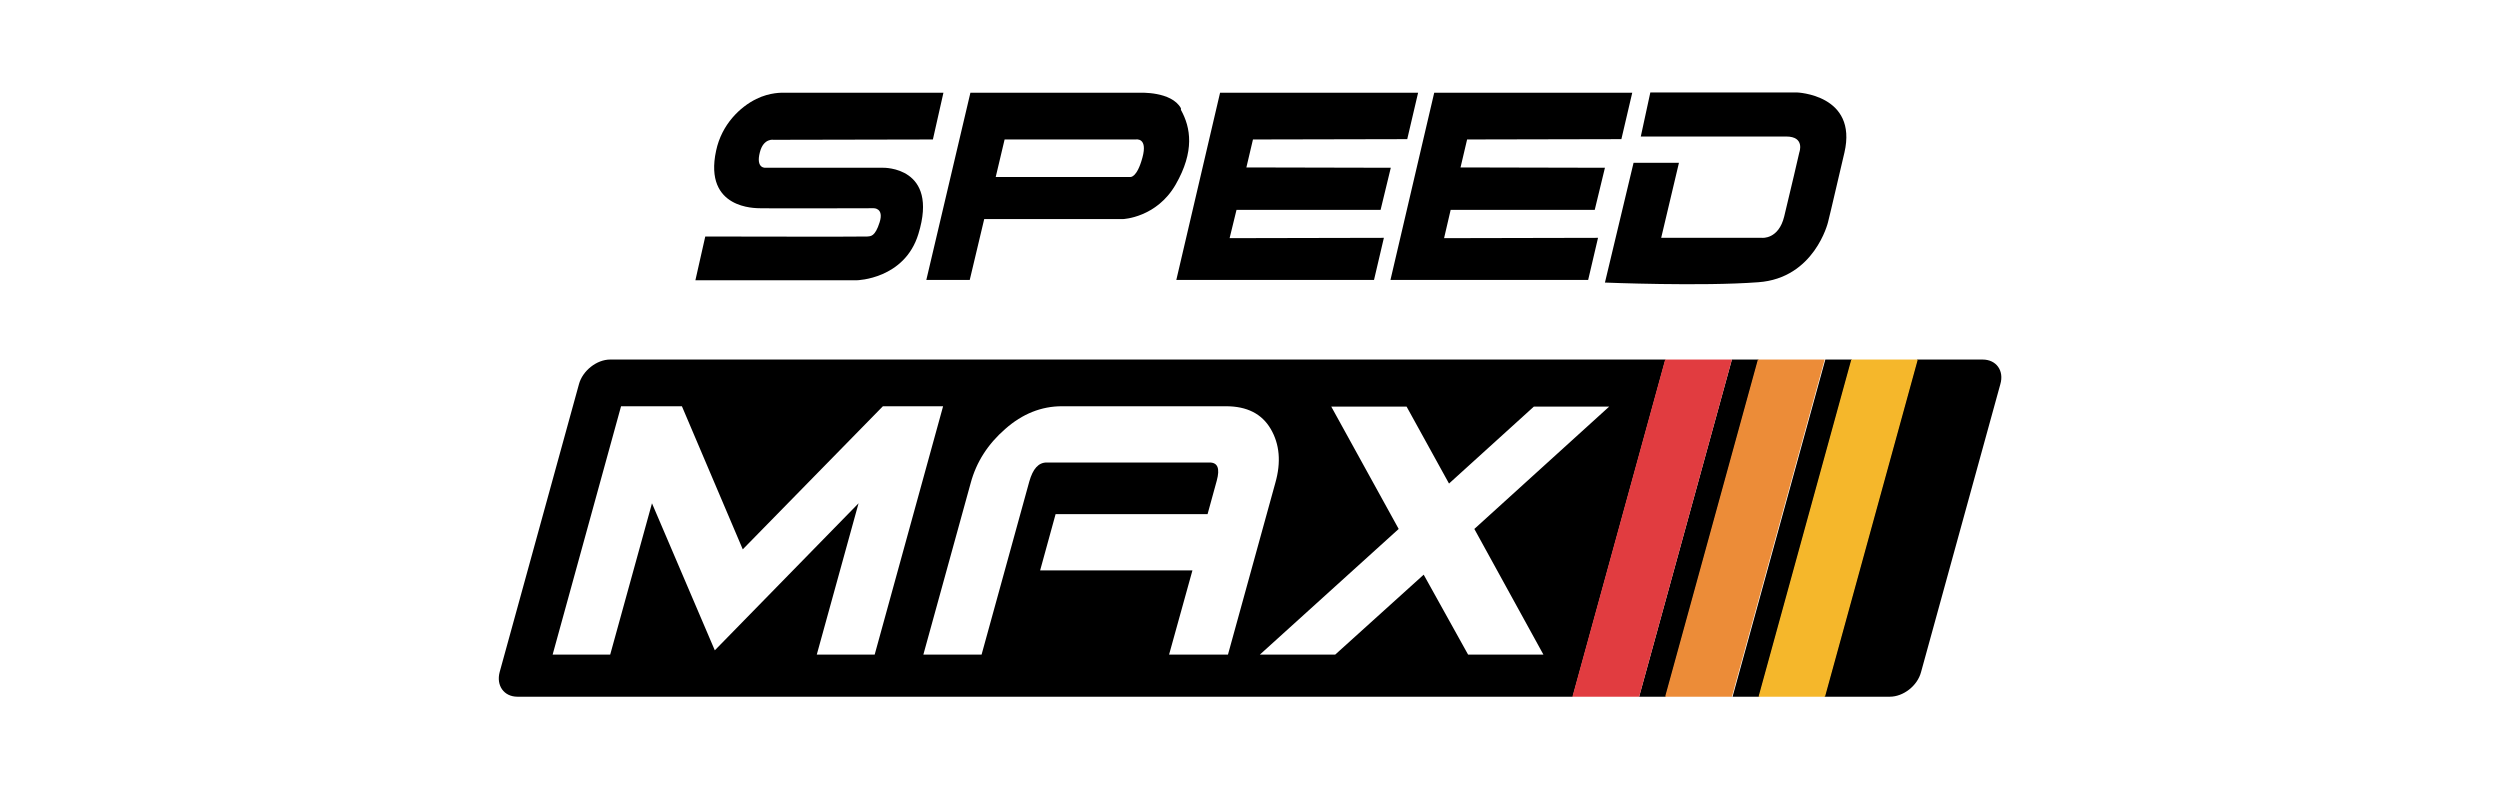
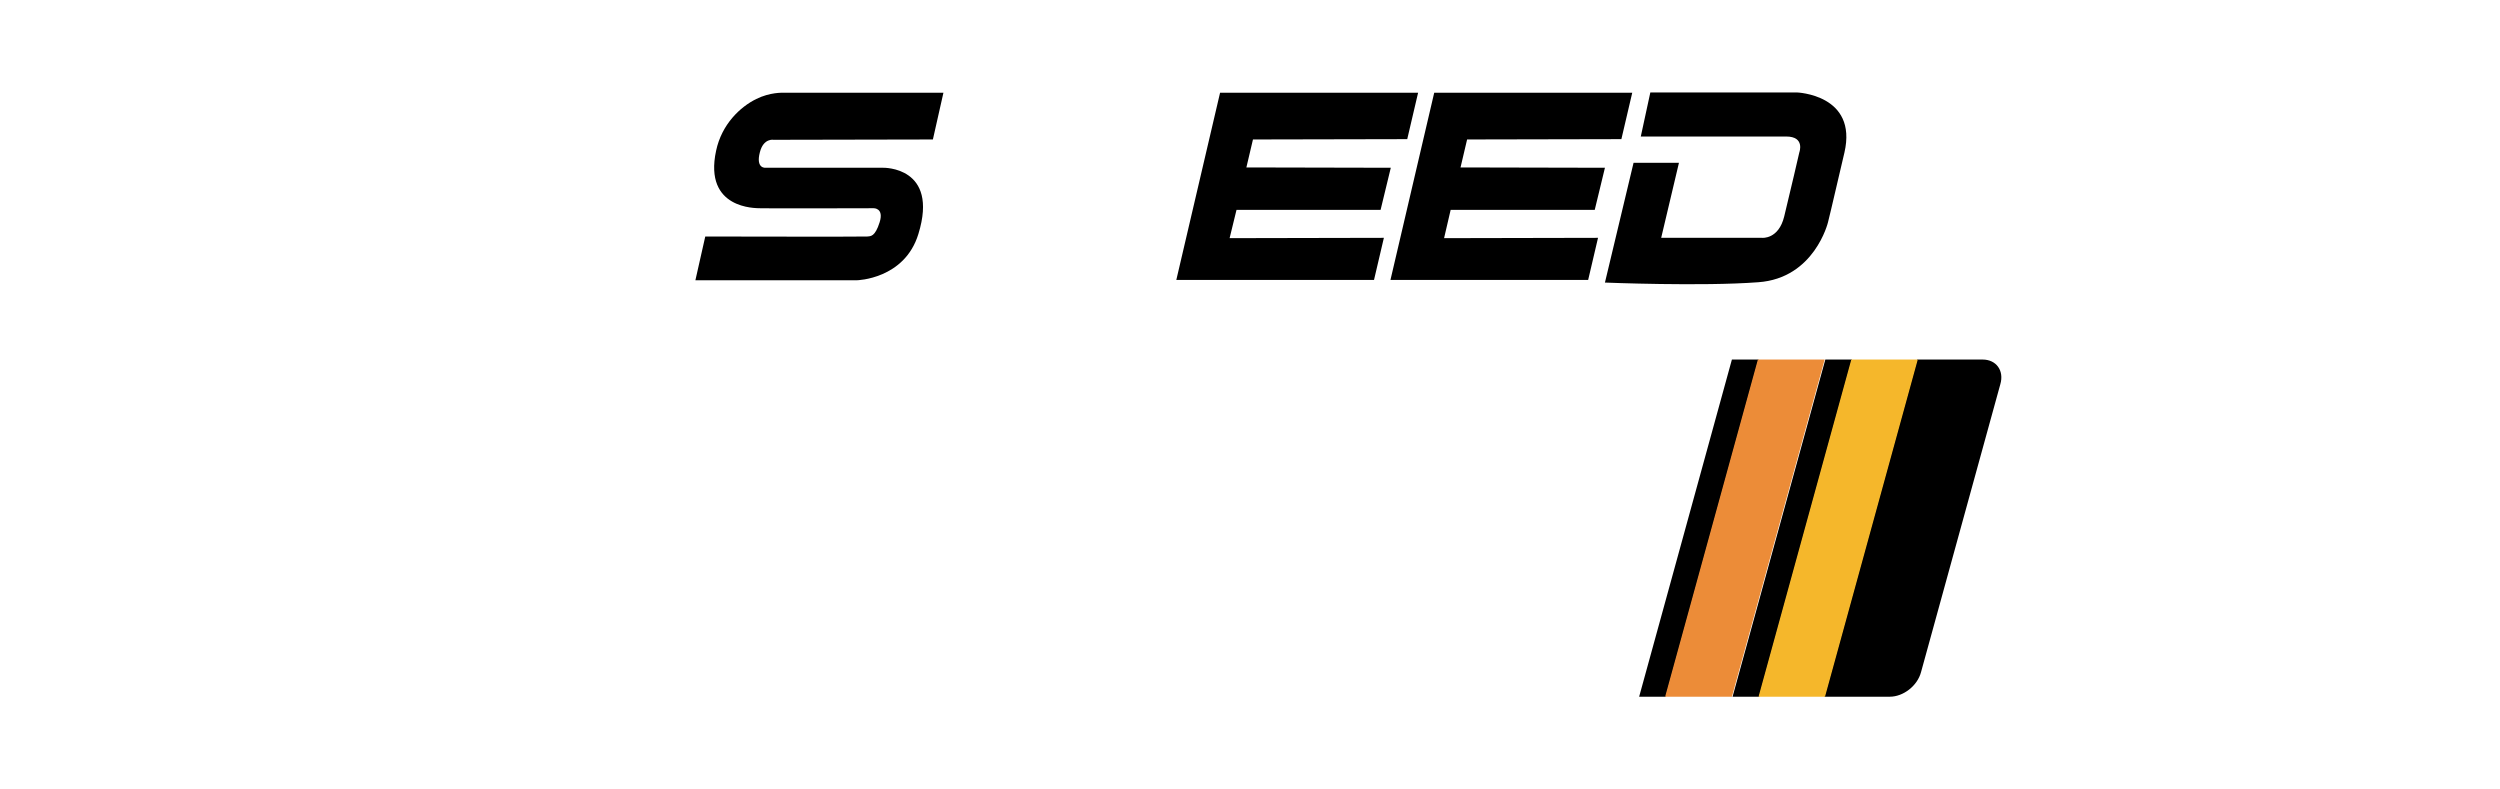
<svg xmlns="http://www.w3.org/2000/svg" version="1.1" id="Camada_1" x="0px" y="0px" viewBox="0 0 76 24" style="enable-background:new 0 0 76 24;" xml:space="preserve">
  <style type="text/css">
	.st0{fill-rule:evenodd;clip-rule:evenodd;fill:#FFFFFF;}
	.st1{fill-rule:evenodd;clip-rule:evenodd;}
	.st2{fill-rule:evenodd;clip-rule:evenodd;fill:#E13C40;}
	.st3{fill-rule:evenodd;clip-rule:evenodd;fill:#EC8C38;}
	.st4{fill-rule:evenodd;clip-rule:evenodd;fill:#F5B72B;}
</style>
  <rect x="-2" y="-2" class="st0" width="81" height="27" />
  <g id="SPEEDMAX_1_00000047743000908863710050000012496807487687984056_">
    <g>
      <polygon class="st1" points="52.65,10.93 49.83,21.18 50.64,21.18 53.46,10.93   " />
      <path class="st1" d="M60.27,10.93h-1.99l-2.82,10.25h1.99c0.41,0,0.84-0.33,0.95-0.75l2.41-8.75    C60.93,11.27,60.69,10.93,60.27,10.93" />
      <polygon class="st1" points="55.49,10.93 52.67,21.18 53.48,21.18 56.3,10.93   " />
-       <path class="st1" d="M18.55,10.93c-0.41,0-0.84,0.34-0.95,0.75l-2.41,8.75c-0.11,0.41,0.13,0.75,0.54,0.75h32.08l2.82-10.25H18.55    z M24.83,19.9l1.27-4.6l-4.37,4.47l-1.91-4.47l-1.27,4.6H16.8l2.08-7.55h1.85l1.85,4.35l4.26-4.35h1.83l-2.08,7.55H24.83z     M35.54,19.9l0.71-2.56h-4.63l0.47-1.71h4.62l0.28-1.02c0.1-0.37,0.03-0.55-0.22-0.55h-4.95c-0.25,0-0.42,0.19-0.53,0.58    l-1.45,5.26h-1.77l1.44-5.22c0.17-0.63,0.52-1.18,1.05-1.64c0.52-0.46,1.1-0.69,1.72-0.69h4.99c0.64,0,1.09,0.23,1.36,0.69    c0.27,0.46,0.32,1.01,0.14,1.64l-1.44,5.22H35.54z M46.92,19.9h-2.29l-1.35-2.43l-2.69,2.43H38.3l4.22-3.82l-2.05-3.72h2.29    l1.29,2.34l2.58-2.34h2.29l-4.1,3.72L46.92,19.9z" />
      <g>
        <path class="st1" d="M28.68,2.82h-4.88c0,0-0.39-0.02-0.81,0.19c-0.49,0.24-1.05,0.77-1.22,1.57c-0.39,1.8,1.25,1.74,1.29,1.75     c0.04,0.01,3.5,0,3.5,0s0.32-0.01,0.18,0.43c-0.14,0.44-0.27,0.42-0.38,0.43c-0.11,0.01-4.92,0-4.92,0l-0.3,1.33h4.91     c0,0,1.45-0.03,1.87-1.41c0.63-2.05-1.07-2.01-1.07-2.01h-0.66h-2.92c0,0-0.3,0.03-0.17-0.47c0.11-0.44,0.42-0.38,0.42-0.38     l4.84-0.01L28.68,2.82z" />
-         <path class="st1" d="M35.9,3.29c-0.29-0.52-1.25-0.47-1.25-0.47h-5.15l-1.34,5.69h1.32l0.44-1.85l4.22,0c0,0,1.02-0.04,1.6-1.05     c0.58-1.01,0.46-1.73,0.16-2.27 M34.73,4.79c-0.17,0.63-0.37,0.59-0.37,0.59l-4.09,0l0.27-1.14h3.99     C34.53,4.24,34.9,4.17,34.73,4.79" />
        <polygon class="st1" points="41.77,8.51 42.07,7.23 37.38,7.24 37.59,6.38 41.97,6.38 42.28,5.1 37.89,5.09 38.09,4.24      42.78,4.23 43.11,2.82 37.09,2.82 35.76,8.51    " />
        <polygon class="st1" points="48.28,8.51 48.58,7.23 43.9,7.24 44.1,6.38 48.48,6.38 48.79,5.1 44.4,5.09 44.6,4.24 49.29,4.23      49.62,2.82 43.6,2.82 42.27,8.51    " />
        <path class="st1" d="M49.66,4.95h1.38L50.5,7.23h3.07c0,0,0.5,0.05,0.67-0.65c0.17-0.69,0.46-1.95,0.46-1.95s0.18-0.48-0.4-0.48     s-4.42,0-4.42,0l0.29-1.34h4.45c0,0,1.86,0.06,1.45,1.83c-0.41,1.77-0.5,2.12-0.5,2.12s-0.41,1.7-2.12,1.82     c-1.72,0.13-4.66,0.01-4.66,0.01L49.66,4.95z" />
      </g>
-       <polygon class="st2" points="50.62,10.93 52.65,10.93 49.83,21.18 47.8,21.18   " />
      <polygon class="st3" points="53.44,10.93 55.47,10.93 52.65,21.18 50.62,21.18   " />
      <polygon class="st4" points="56.28,10.93 58.3,10.93 55.48,21.18 53.46,21.18   " />
    </g>
  </g>
</svg>